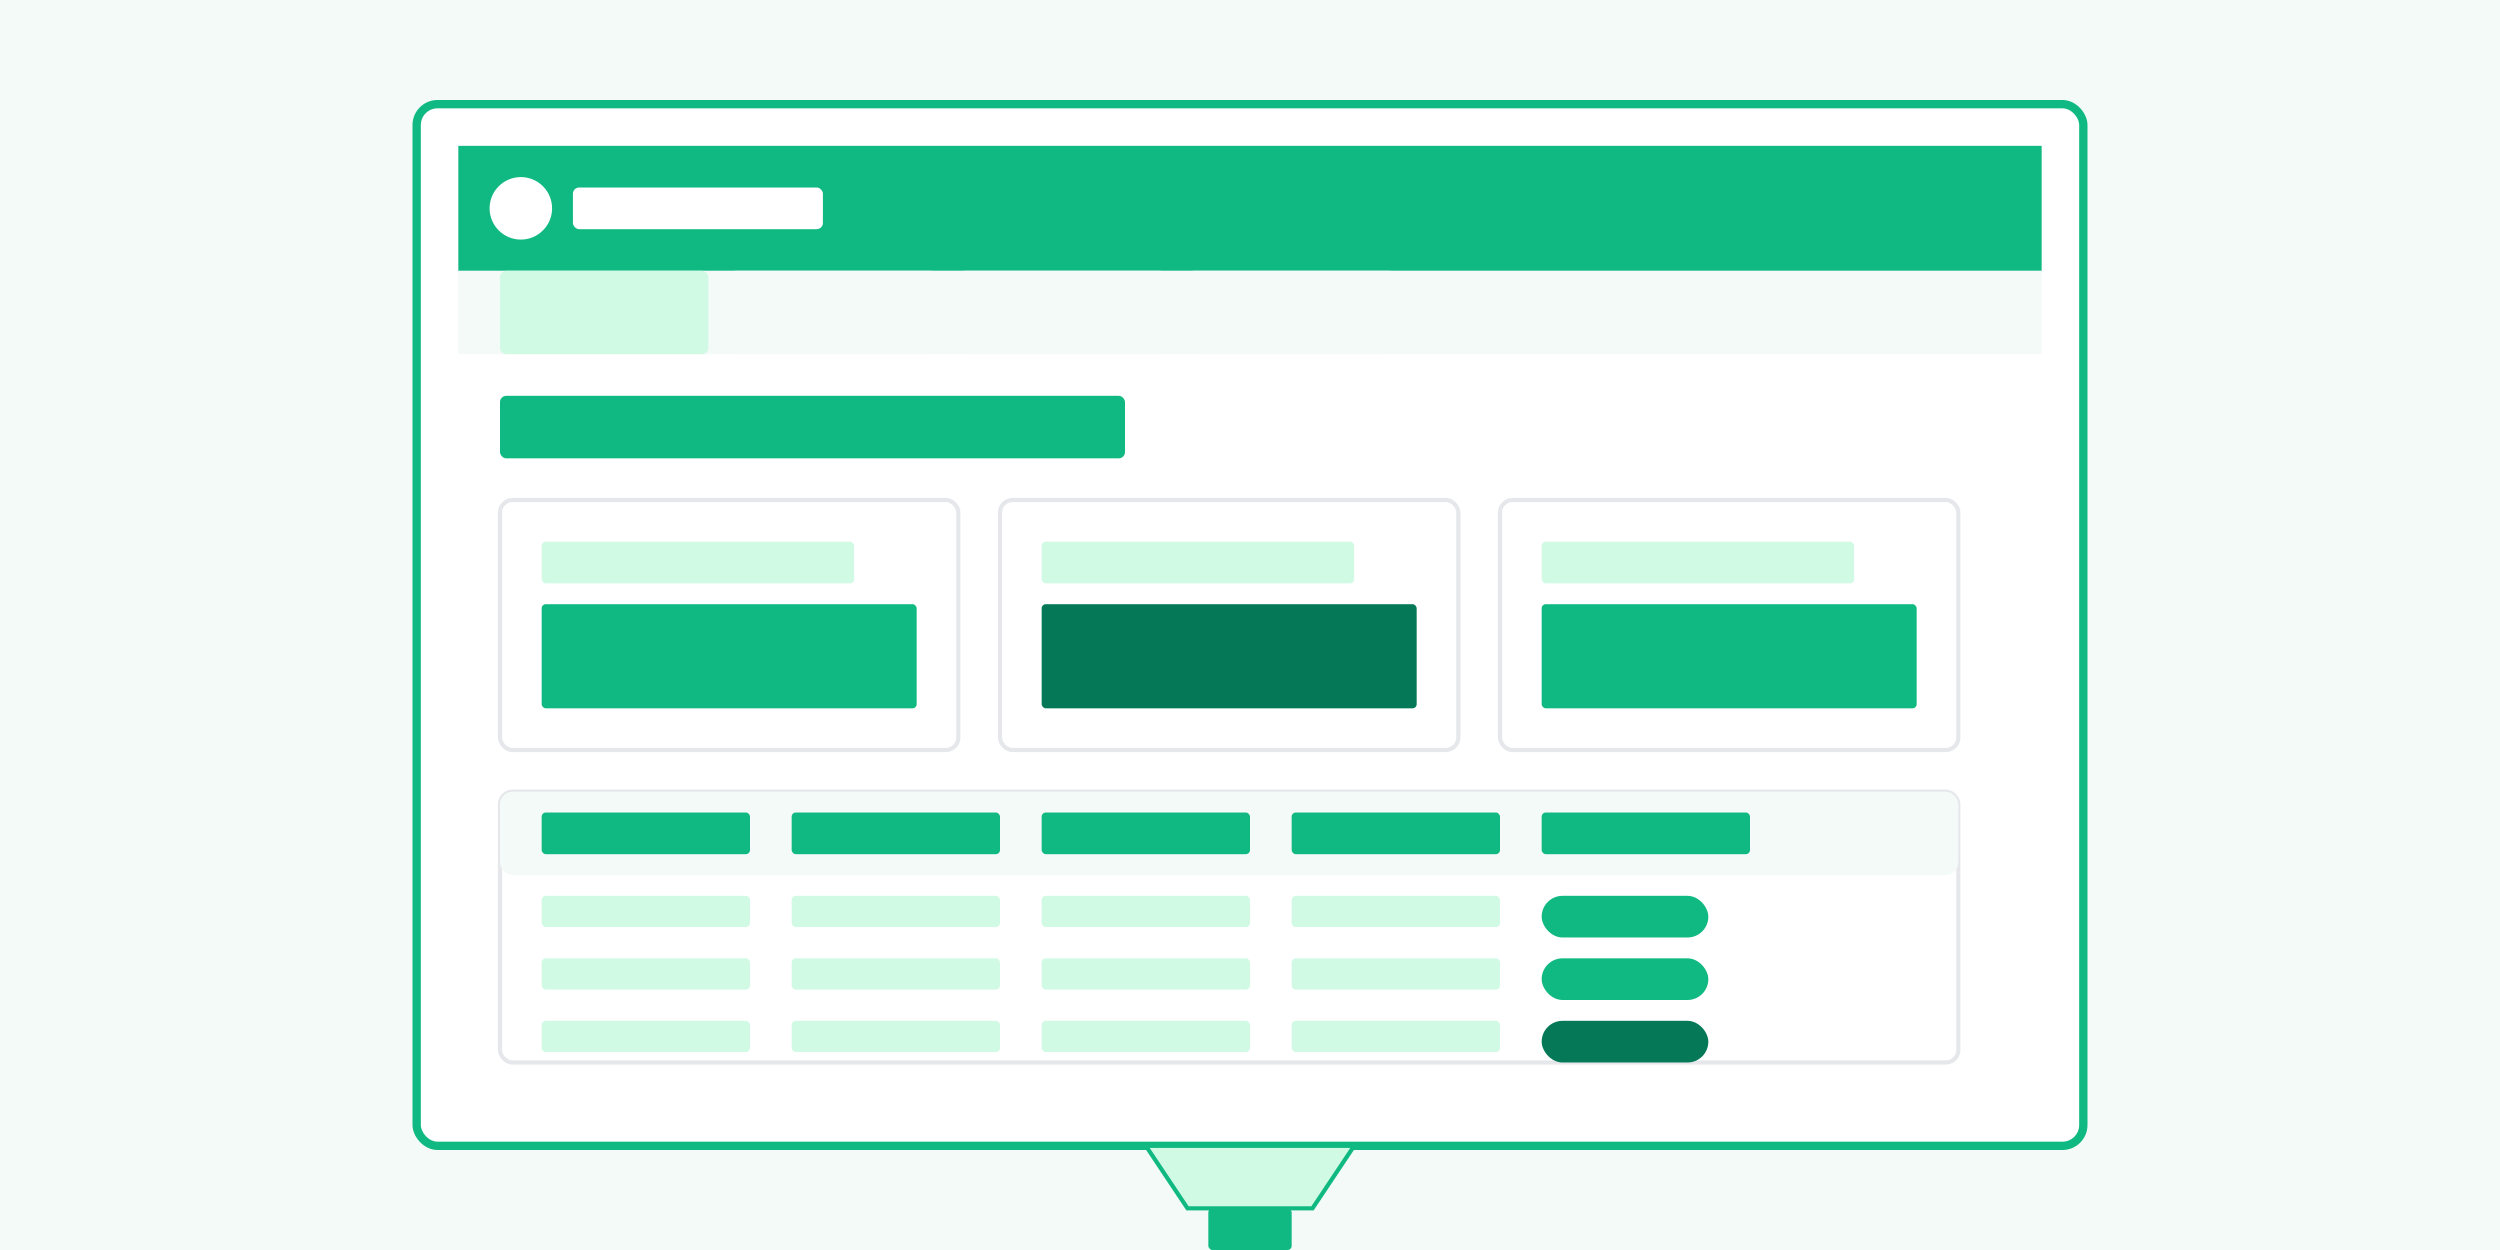
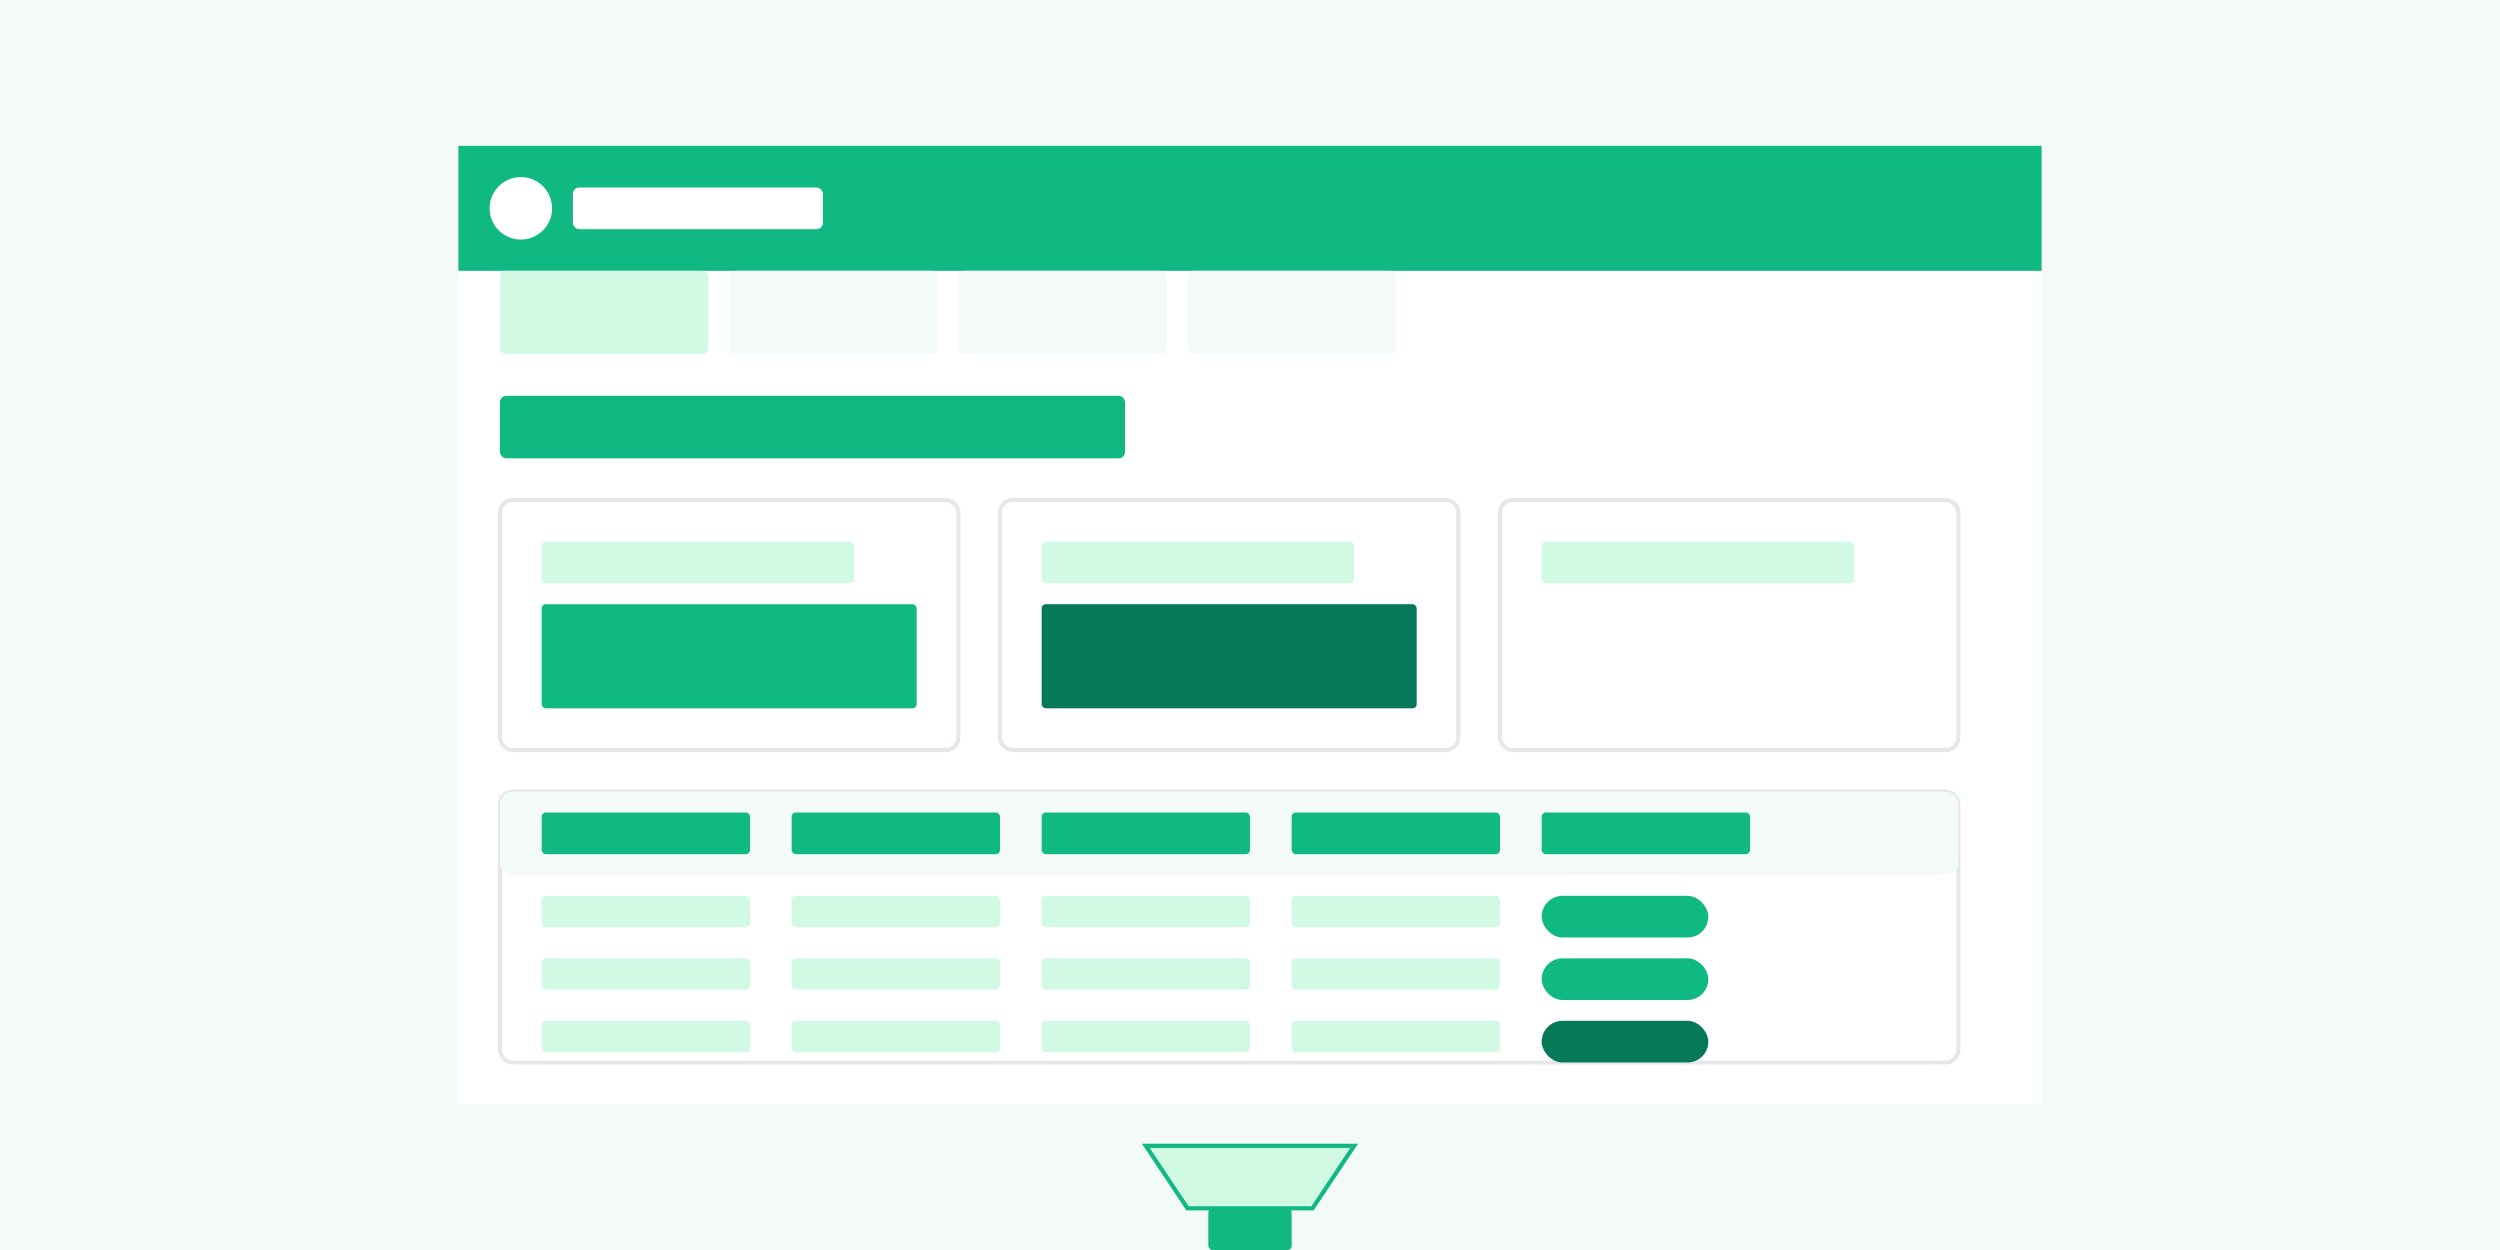
<svg xmlns="http://www.w3.org/2000/svg" width="1200" height="600">
  <rect width="1200" height="600" fill="#f3faf7" />
-   <rect x="200" y="50" width="800" height="500" rx="10" ry="10" fill="#ffffff" stroke="#10b981" stroke-width="4" />
  <rect x="220" y="70" width="760" height="460" fill="#ffffff" />
  <rect x="220" y="70" width="760" height="60" fill="#10b981" />
  <circle cx="250" cy="100" r="15" fill="#ffffff" />
  <rect x="275" y="90" width="120" height="20" fill="#ffffff" rx="3" ry="3" />
-   <rect x="220" y="130" width="760" height="40" fill="#f3faf7" />
  <rect x="240" y="130" width="100" height="40" fill="#d1fae5" rx="3" ry="3" />
  <rect x="350" y="130" width="100" height="40" fill="#f3faf7" rx="3" ry="3" />
  <rect x="460" y="130" width="100" height="40" fill="#f3faf7" rx="3" ry="3" />
  <rect x="570" y="130" width="100" height="40" fill="#f3faf7" rx="3" ry="3" />
  <rect x="240" y="190" width="300" height="30" fill="#10b981" rx="3" ry="3" />
  <rect x="240" y="240" width="220" height="120" fill="#ffffff" rx="6" ry="6" stroke="#e5e7eb" stroke-width="2" />
  <rect x="260" y="260" width="150" height="20" fill="#d1fae5" rx="2" ry="2" />
  <rect x="260" y="290" width="180" height="50" fill="#10b981" rx="2" ry="2" />
  <rect x="480" y="240" width="220" height="120" fill="#ffffff" rx="6" ry="6" stroke="#e5e7eb" stroke-width="2" />
  <rect x="500" y="260" width="150" height="20" fill="#d1fae5" rx="2" ry="2" />
  <rect x="500" y="290" width="180" height="50" fill="#047857" rx="2" ry="2" />
  <rect x="720" y="240" width="220" height="120" fill="#ffffff" rx="6" ry="6" stroke="#e5e7eb" stroke-width="2" />
  <rect x="740" y="260" width="150" height="20" fill="#d1fae5" rx="2" ry="2" />
-   <rect x="740" y="290" width="180" height="50" fill="#10b981" rx="2" ry="2" />
  <rect x="240" y="380" width="700" height="130" fill="#ffffff" rx="6" ry="6" stroke="#e5e7eb" stroke-width="2" />
  <rect x="240" y="380" width="700" height="40" fill="#f3faf7" rx="6" ry="6" />
  <rect x="260" y="390" width="100" height="20" fill="#10b981" rx="2" ry="2" />
  <rect x="380" y="390" width="100" height="20" fill="#10b981" rx="2" ry="2" />
  <rect x="500" y="390" width="100" height="20" fill="#10b981" rx="2" ry="2" />
  <rect x="620" y="390" width="100" height="20" fill="#10b981" rx="2" ry="2" />
  <rect x="740" y="390" width="100" height="20" fill="#10b981" rx="2" ry="2" />
  <rect x="260" y="430" width="100" height="15" fill="#d1fae5" rx="2" ry="2" />
  <rect x="380" y="430" width="100" height="15" fill="#d1fae5" rx="2" ry="2" />
  <rect x="500" y="430" width="100" height="15" fill="#d1fae5" rx="2" ry="2" />
  <rect x="620" y="430" width="100" height="15" fill="#d1fae5" rx="2" ry="2" />
  <rect x="740" y="430" width="80" height="20" fill="#10b981" rx="10" ry="10" />
  <rect x="260" y="460" width="100" height="15" fill="#d1fae5" rx="2" ry="2" />
  <rect x="380" y="460" width="100" height="15" fill="#d1fae5" rx="2" ry="2" />
  <rect x="500" y="460" width="100" height="15" fill="#d1fae5" rx="2" ry="2" />
  <rect x="620" y="460" width="100" height="15" fill="#d1fae5" rx="2" ry="2" />
  <rect x="740" y="460" width="80" height="20" fill="#10b981" rx="10" ry="10" />
  <rect x="260" y="490" width="100" height="15" fill="#d1fae5" rx="2" ry="2" />
  <rect x="380" y="490" width="100" height="15" fill="#d1fae5" rx="2" ry="2" />
  <rect x="500" y="490" width="100" height="15" fill="#d1fae5" rx="2" ry="2" />
  <rect x="620" y="490" width="100" height="15" fill="#d1fae5" rx="2" ry="2" />
  <rect x="740" y="490" width="80" height="20" fill="#047857" rx="10" ry="10" />
  <polygon points="550,550 650,550 630,580 570,580" fill="#d1fae5" stroke="#10b981" stroke-width="2" />
  <rect x="580" y="580" width="40" height="20" fill="#10b981" rx="2" ry="2" />
</svg>